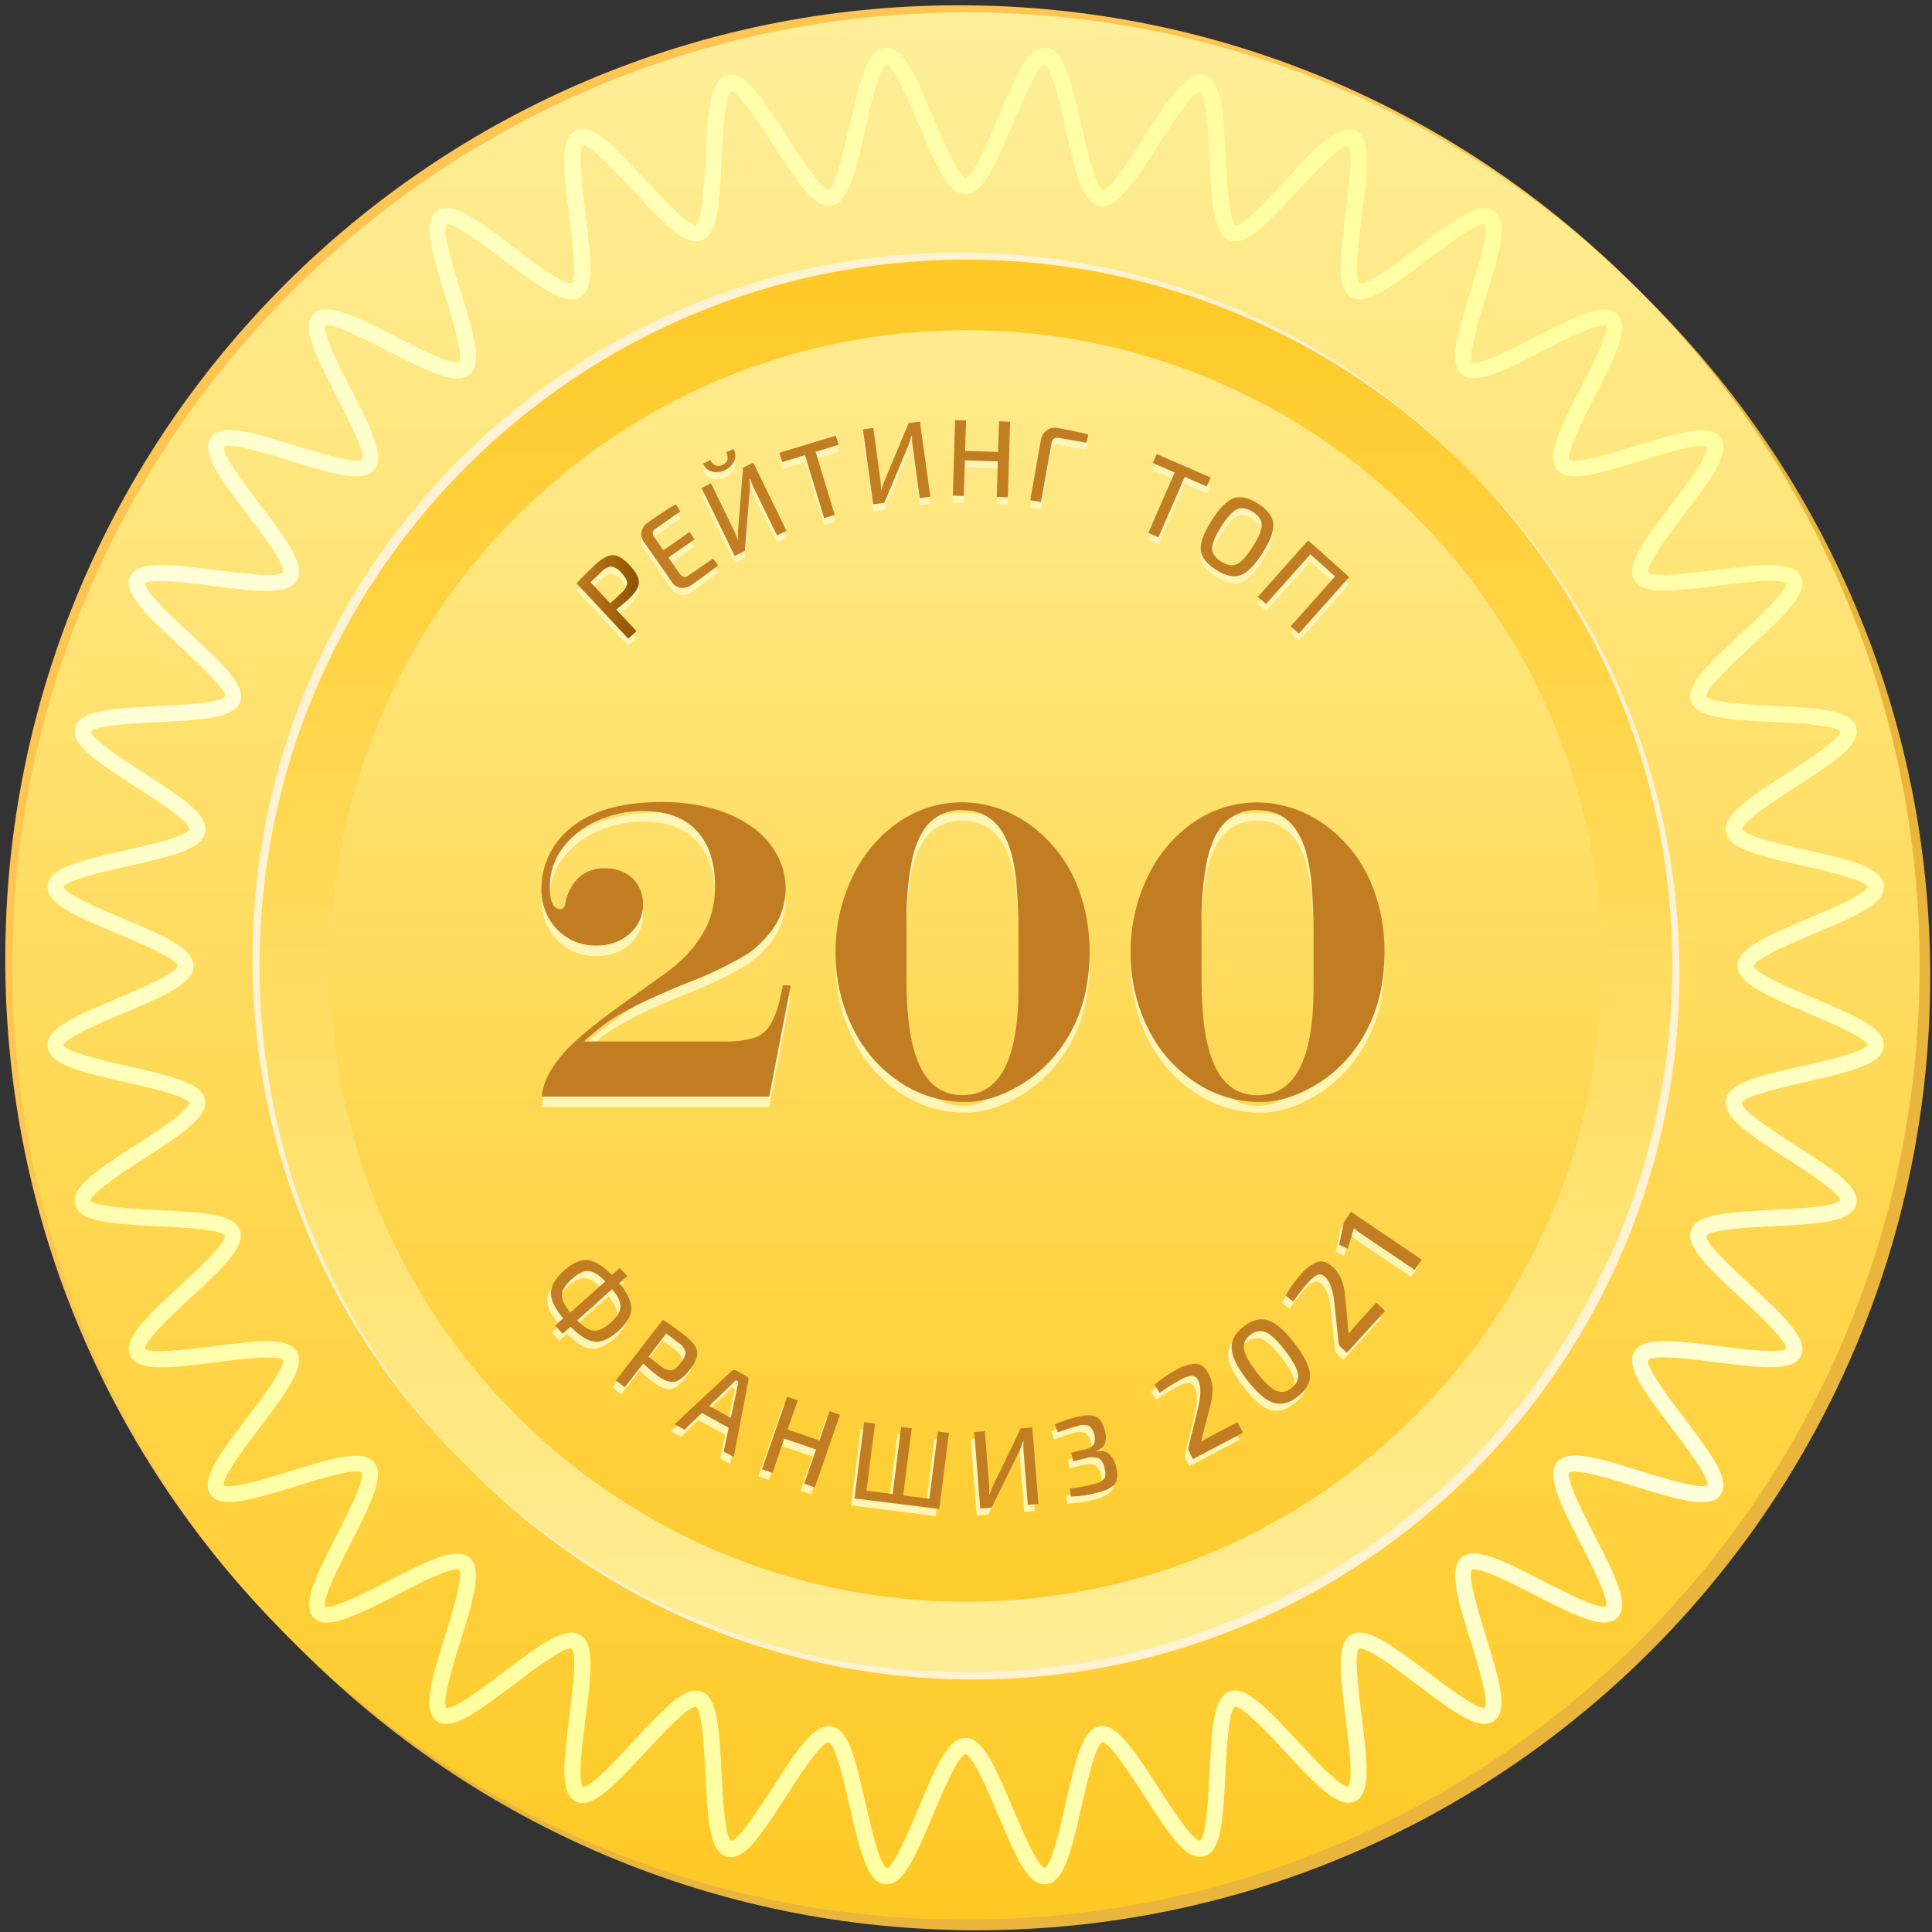
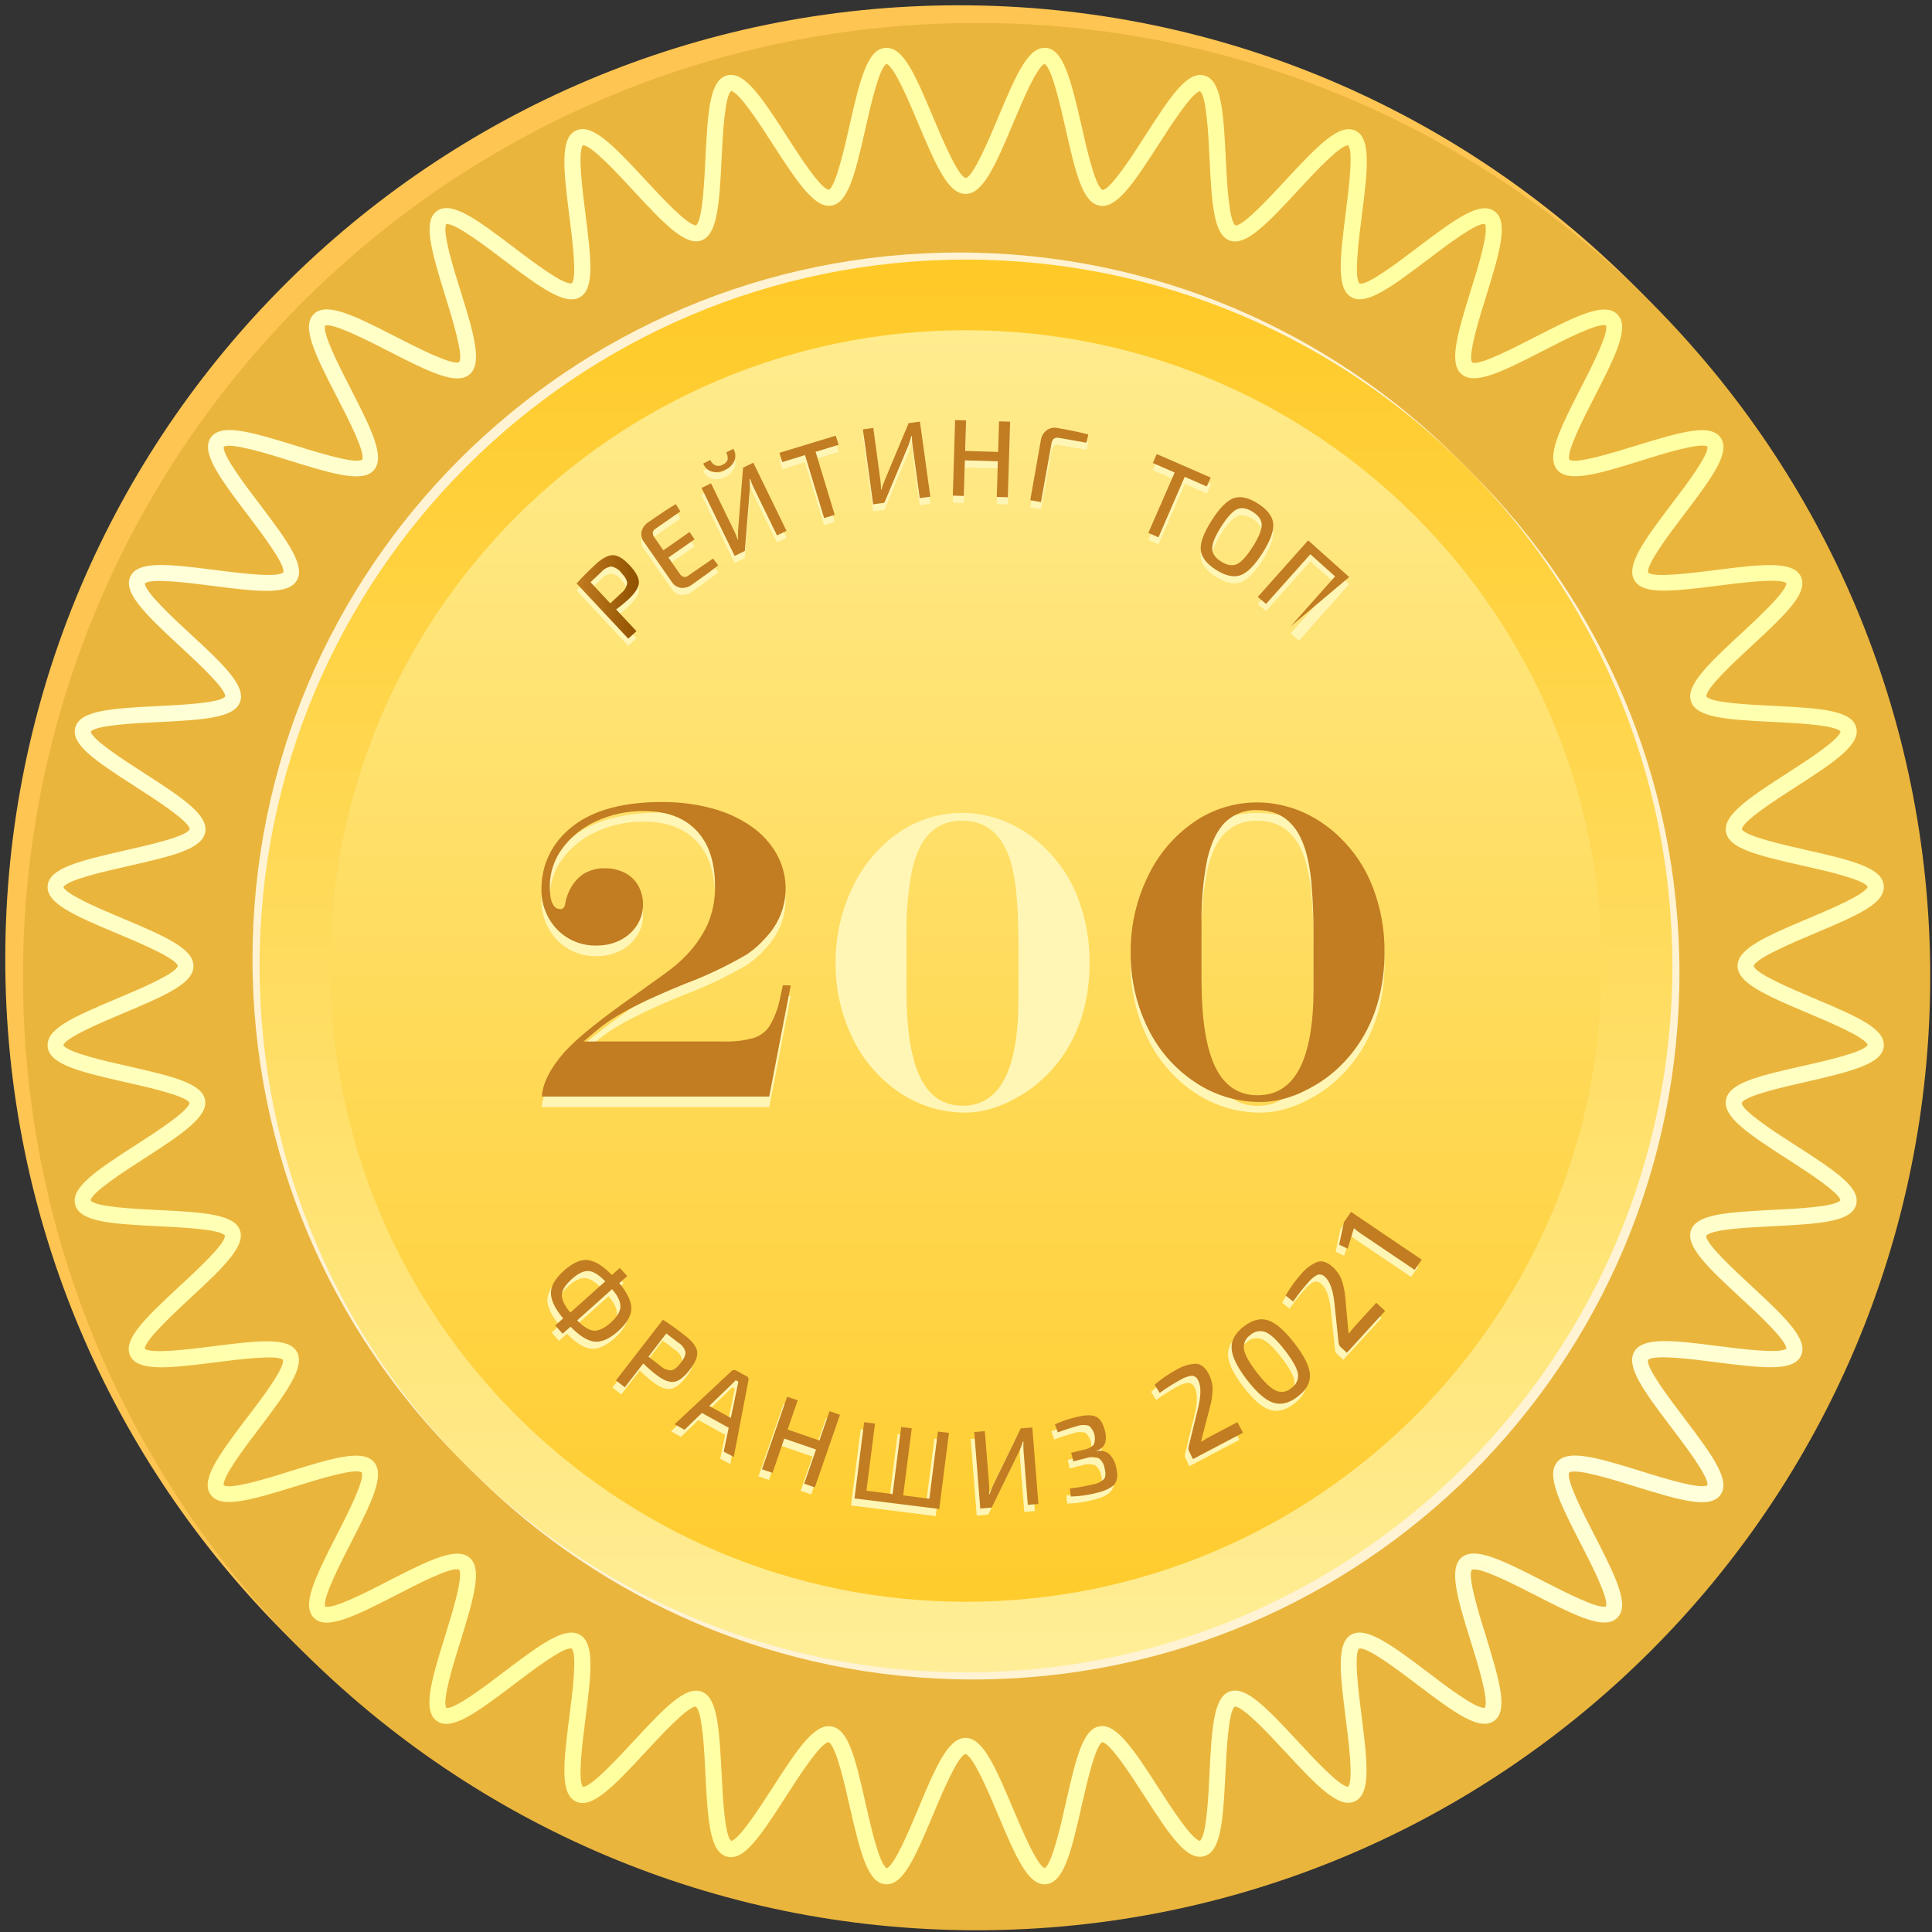
<svg xmlns="http://www.w3.org/2000/svg" width="100" height="100" viewBox="0 0 100 100" fill="none">
  <rect x="0" y="0" width="100" height="100" fill="#333333" stroke="none" />
  <path d="M0.822 50.183C0.822 77.435 22.93 99.543 50.182 99.543C77.435 99.543 99.543 77.435 99.543 50.183C99.543 22.93 77.435 0.823 50.182 0.823C22.93 0.823 0.822 22.93 0.822 50.183Z" fill="#FFC552" />
  <path d="M0.273 49.634C0.273 76.887 22.381 98.995 49.634 98.995C76.886 98.995 98.994 76.887 98.994 49.634C98.994 22.382 76.886 0.274 49.634 0.274C22.381 0.274 0.273 22.382 0.273 49.634Z" fill="#FFC552" />
  <path d="M1.188 50.548C1.188 77.801 23.295 99.909 50.548 99.909C77.8 99.909 99.908 77.801 99.908 50.548C99.908 23.296 77.8 1.188 50.548 1.188C23.295 1.188 1.188 23.296 1.188 50.548Z" fill="#EAB53D" />
-   <path d="M0.639 50C0.639 77.252 22.747 99.36 49.999 99.36C77.251 99.36 99.359 77.252 99.359 50C99.359 22.748 77.251 0.64 49.999 0.64C22.747 0.64 0.639 22.748 0.639 50Z" fill="url(#paint0_linear)" />
  <path d="M49.999 86.563C70.192 86.563 86.562 70.193 86.562 50C86.562 29.807 70.192 13.437 49.999 13.437C29.805 13.437 13.435 29.807 13.435 50C13.435 70.193 29.805 86.563 49.999 86.563Z" fill="#FFF3D4" />
  <path d="M49.633 86.197C69.827 86.197 86.197 69.828 86.197 49.634C86.197 29.441 69.827 13.071 49.633 13.071C29.44 13.071 13.07 29.441 13.07 49.634C13.07 69.828 29.44 86.197 49.633 86.197Z" fill="#FFF3D4" />
  <path d="M50.365 86.929C70.558 86.929 86.928 70.559 86.928 50.366C86.928 30.172 70.558 13.803 50.365 13.803C30.172 13.803 13.802 30.172 13.802 50.366C13.802 70.559 30.172 86.929 50.365 86.929Z" fill="#FFF3D4" />
  <path d="M49.999 86.563C70.192 86.563 86.562 70.193 86.562 50C86.562 29.807 70.192 13.437 49.999 13.437C29.805 13.437 13.435 29.807 13.435 50C13.435 70.193 29.805 86.563 49.999 86.563Z" fill="url(#paint1_linear)" />
  <path d="M49.999 82.907C68.172 82.907 82.905 68.174 82.905 50C82.905 31.826 68.172 17.093 49.999 17.093C31.825 17.093 17.092 31.826 17.092 50C17.092 68.174 31.825 82.907 49.999 82.907Z" fill="url(#paint2_linear)" />
  <path d="M54.067 97.532C53.215 97.532 52.617 96.212 51.654 93.921C51.177 92.786 50.374 90.885 49.972 90.79C49.575 90.874 48.738 92.87 48.29 93.942C47.308 96.281 46.714 97.598 45.822 97.528C44.93 97.459 44.542 95.958 43.985 93.521C43.716 92.333 43.268 90.342 42.888 90.175C42.478 90.19 41.31 92.004 40.681 92.989C39.305 95.13 38.487 96.331 37.623 96.097C36.758 95.863 36.634 94.322 36.513 91.828C36.455 90.609 36.356 88.569 36.012 88.338C35.617 88.305 34.23 89.801 33.4 90.698C31.707 92.526 30.628 93.634 29.811 93.247C28.994 92.859 29.151 91.331 29.469 88.859C29.626 87.645 29.888 85.614 29.588 85.329C29.202 85.212 27.562 86.455 26.584 87.199C24.603 88.704 23.352 89.598 22.614 89.08C21.875 88.563 22.288 87.08 23.029 84.704C23.394 83.536 23.999 81.579 23.76 81.247C23.394 81.064 21.566 82.011 20.484 82.572C18.27 83.711 16.881 84.377 16.244 83.739C15.608 83.1 16.27 81.719 17.405 79.501C17.966 78.404 18.906 76.576 18.72 76.21C18.398 75.973 16.444 76.576 15.274 76.942C12.897 77.673 11.414 78.097 10.897 77.356C10.38 76.616 11.274 75.368 12.778 73.388C13.528 72.415 14.765 70.777 14.641 70.384C14.361 70.106 12.347 70.364 11.142 70.516C8.663 70.834 7.12 70.985 6.738 70.17C6.356 69.355 7.455 68.274 9.286 66.581C10.184 65.751 11.685 64.364 11.639 63.953C11.416 63.625 9.376 63.528 8.166 63.468C5.67 63.347 4.131 63.23 3.893 62.356C3.656 61.483 4.932 60.612 7.032 59.263C8.061 58.602 9.774 57.494 9.809 57.08C9.637 56.726 7.667 56.278 6.487 56.011C4.038 55.462 2.531 55.068 2.466 54.161C2.4 53.254 3.72 52.667 6.072 51.678C7.208 51.199 9.109 50.398 9.204 49.995C9.12 49.598 7.124 48.762 6.052 48.313C3.712 47.333 2.396 46.733 2.466 45.846C2.535 44.96 4.036 44.567 6.473 44.018C7.661 43.749 9.652 43.302 9.818 42.921C9.804 42.512 7.99 41.344 7.005 40.715C4.864 39.338 3.665 38.521 3.897 37.656C4.129 36.792 5.672 36.667 8.166 36.547C9.385 36.488 11.425 36.389 11.656 36.046C11.694 35.651 10.193 34.263 9.295 33.433C7.467 31.74 6.37 30.662 6.747 29.845C7.124 29.027 8.663 29.185 11.135 29.503C12.348 29.66 14.38 29.921 14.665 29.622C14.782 29.234 13.539 27.596 12.795 26.616C11.29 24.636 10.396 23.386 10.913 22.647C11.431 21.909 12.913 22.322 15.29 23.062C16.46 23.428 18.416 24.033 18.747 23.793C18.93 23.428 17.983 21.6 17.422 20.517C16.27 18.282 15.601 16.896 16.239 16.26C16.877 15.623 18.264 16.287 20.478 17.426C21.575 17.987 23.403 18.927 23.769 18.74C24.003 18.419 23.403 16.462 23.038 15.294C22.306 12.918 21.882 11.435 22.623 10.918C23.363 10.4 24.604 11.294 26.584 12.797C27.564 13.541 29.2 14.786 29.599 14.66C29.877 14.38 29.621 12.366 29.467 11.161C29.151 8.682 28.997 7.139 29.813 6.757C30.628 6.375 31.709 7.473 33.401 9.305C34.231 10.201 35.617 11.7 36.03 11.658C36.358 11.435 36.456 9.395 36.515 8.175C36.636 5.682 36.752 4.143 37.626 3.905C38.5 3.667 39.372 4.943 40.72 7.044C41.381 8.073 42.489 9.795 42.902 9.821C43.257 9.649 43.705 7.678 43.972 6.501C44.52 4.049 44.915 2.543 45.822 2.479C46.729 2.415 47.316 3.733 48.305 6.086C48.784 7.221 49.584 9.122 49.988 9.218C50.385 9.133 51.221 7.139 51.67 6.066C52.65 3.726 53.25 2.409 54.136 2.479C55.023 2.548 55.416 4.049 55.974 6.486C56.242 7.675 56.69 9.665 57.071 9.832C57.48 9.817 58.65 8.004 59.277 7.018C60.654 4.877 61.471 3.678 62.336 3.91C63.2 4.143 63.325 5.686 63.445 8.179C63.506 9.399 63.604 11.439 63.948 11.669H63.963C64.376 11.669 65.74 10.194 66.559 9.309C68.252 7.481 69.334 6.384 70.147 6.76C70.961 7.137 70.807 8.676 70.489 11.148C70.332 12.362 70.071 14.393 70.37 14.678C70.762 14.795 72.396 13.552 73.376 12.808C75.356 11.305 76.606 10.409 77.345 10.927C78.083 11.444 77.67 12.927 76.932 15.303C76.566 16.472 75.959 18.428 76.2 18.761C76.557 18.943 78.383 17.996 79.475 17.435C81.69 16.296 83.078 15.631 83.714 16.269C84.35 16.907 83.687 18.294 82.548 20.508C81.987 21.605 81.047 23.433 81.235 23.799C81.555 24.033 83.511 23.424 84.679 23.068C87.056 22.336 88.539 21.912 89.058 22.653C89.577 23.393 88.679 24.642 87.175 26.622C86.431 27.601 85.188 29.239 85.312 29.636C85.592 29.914 87.606 29.656 88.811 29.505C91.292 29.186 92.833 29.035 93.215 29.85C93.597 30.665 92.504 31.729 90.676 33.422C89.78 34.252 88.277 35.64 88.323 36.051C88.546 36.378 90.586 36.477 91.805 36.536C94.299 36.656 95.838 36.773 96.076 37.647C96.314 38.521 95.038 39.391 92.939 40.74C91.908 41.402 90.186 42.51 90.162 42.923C90.332 43.278 92.303 43.726 93.482 43.993C95.932 44.541 97.438 44.936 97.504 45.843C97.57 46.749 96.25 47.336 93.897 48.325C92.769 48.801 90.888 49.592 90.769 50C90.888 50.408 92.769 51.199 93.897 51.675C96.25 52.664 97.579 53.267 97.504 54.157C97.429 55.047 95.933 55.437 93.497 55.995C92.308 56.263 90.317 56.711 90.151 57.091C90.166 57.501 91.979 58.671 92.965 59.298C95.105 60.675 96.306 61.492 96.072 62.356C95.838 63.221 94.296 63.346 91.802 63.466C90.582 63.526 88.542 63.623 88.314 63.967C88.273 64.362 89.776 65.749 90.672 66.579C92.5 68.272 93.597 69.351 93.221 70.168C92.844 70.985 91.306 70.828 88.833 70.51C87.619 70.353 85.588 70.091 85.305 70.391C85.186 70.779 86.429 72.417 87.173 73.397C88.678 75.377 89.573 76.627 89.056 77.366C88.539 78.104 87.054 77.691 84.678 76.951C83.509 76.585 81.553 75.98 81.222 76.219C81.04 76.585 81.985 78.404 82.546 79.495C83.685 81.709 84.35 83.099 83.712 83.735C83.074 84.371 81.687 83.707 79.473 82.569C78.376 82.007 76.548 81.068 76.182 81.254C75.946 81.576 76.548 83.532 76.913 84.7C77.645 87.077 78.067 88.559 77.327 89.077C76.586 89.594 75.338 88.7 73.358 87.196C72.378 86.452 70.74 85.21 70.343 85.331C70.065 85.612 70.323 87.627 70.477 88.832C70.793 91.311 70.945 92.854 70.129 93.236C69.314 93.618 68.233 92.519 66.54 90.687C65.71 89.79 64.319 88.294 63.912 88.335C63.586 88.558 63.487 90.598 63.427 91.808C63.306 94.302 63.19 95.841 62.316 96.079C61.442 96.316 60.588 95.064 59.231 92.954C58.57 91.925 57.464 90.212 57.05 90.177C56.694 90.349 56.248 92.32 55.979 93.497C55.431 95.949 55.036 97.455 54.129 97.528L54.067 97.532ZM49.979 89.954C50.849 89.954 51.475 91.338 52.425 93.596C52.89 94.693 53.665 96.545 54.071 96.691C54.453 96.484 54.902 94.497 55.167 93.313C55.716 90.879 56.072 89.495 56.917 89.353C57.762 89.21 58.619 90.45 59.939 92.503C60.593 93.521 61.685 95.219 62.109 95.281C62.449 95.016 62.546 92.995 62.604 91.782C62.721 89.353 62.835 87.85 63.645 87.552C64.454 87.254 65.513 88.335 67.168 90.124C67.985 91.009 69.347 92.481 69.78 92.481C70.065 92.155 69.807 90.148 69.654 88.943C69.338 86.463 69.195 85.038 69.939 84.611C70.683 84.183 71.924 85.055 73.873 86.534C74.833 87.265 76.433 88.484 76.855 88.393C77.078 88.027 76.489 86.108 76.124 84.954C75.392 82.623 74.988 81.166 75.659 80.611C76.33 80.055 77.689 80.713 79.864 81.83C80.937 82.378 82.725 83.303 83.126 83.146C83.281 82.746 82.361 80.953 81.809 79.885C80.692 77.715 80.038 76.353 80.592 75.68C81.146 75.007 82.603 75.421 84.933 76.144C86.087 76.51 88.008 77.1 88.374 76.876C88.46 76.457 87.244 74.856 86.515 73.896C85.034 71.947 84.149 70.713 84.592 69.96C85.034 69.207 86.524 69.36 88.948 69.673C90.144 69.826 92.135 70.082 92.46 69.803C92.46 69.371 90.998 68.005 90.105 67.186C88.314 65.532 87.231 64.475 87.531 63.664C87.831 62.852 89.332 62.749 91.762 62.623C92.974 62.565 94.992 62.466 95.261 62.128C95.184 61.709 93.517 60.638 92.519 59.995C90.442 58.662 89.178 57.801 89.336 56.931C89.493 56.06 90.941 55.709 93.319 55.172C94.5 54.905 96.466 54.462 96.672 54.084C96.526 53.68 94.683 52.905 93.577 52.439C91.319 51.488 89.935 50.861 89.935 49.993C89.935 49.124 91.319 48.497 93.577 47.547C94.685 47.082 96.526 46.307 96.672 45.901C96.466 45.519 94.478 45.069 93.294 44.804C90.86 44.256 89.478 43.899 89.334 43.055C89.189 42.21 90.431 41.353 92.484 40.033C93.502 39.378 95.2 38.287 95.263 37.863C94.998 37.525 92.976 37.426 91.763 37.367C89.334 37.25 87.831 37.137 87.533 36.327C87.235 35.517 88.316 34.459 90.107 32.804C90.994 31.983 92.469 30.611 92.462 30.188C92.136 29.905 90.129 30.161 88.924 30.314C86.444 30.631 85.019 30.773 84.592 30.029C84.164 29.285 85.036 28.044 86.517 26.095C87.248 25.135 88.462 23.536 88.376 23.113C88.01 22.89 86.089 23.479 84.935 23.845C82.604 24.576 81.147 24.98 80.594 24.309C80.04 23.638 80.694 22.28 81.811 20.104C82.359 19.031 83.283 17.243 83.127 16.843C82.725 16.687 80.933 17.607 79.866 18.159C77.696 19.276 76.334 19.932 75.661 19.378C74.988 18.825 75.401 17.367 76.126 15.035C76.491 13.881 77.082 11.96 76.857 11.594C76.438 11.508 74.835 12.724 73.875 13.455C71.924 14.934 70.692 15.817 69.939 15.378C69.186 14.94 69.345 13.455 69.652 11.033C69.805 9.835 70.063 7.845 69.782 7.519C69.349 7.519 67.987 8.982 67.169 9.876C65.515 11.665 64.458 12.748 63.647 12.448C62.835 12.148 62.723 10.647 62.606 8.218C62.548 7.005 62.451 4.987 62.113 4.72C61.692 4.795 60.621 6.462 59.979 7.462C58.645 9.537 57.785 10.803 56.915 10.645C56.045 10.488 55.692 9.038 55.155 6.662C54.89 5.481 54.445 3.514 54.067 3.307C53.667 3.453 52.901 5.283 52.44 6.38C51.487 8.653 50.86 10.037 49.977 10.037C49.094 10.037 48.484 8.662 47.531 6.399C47.067 5.292 46.292 3.45 45.886 3.303C45.504 3.51 45.054 5.497 44.789 6.682C44.241 9.115 43.875 10.499 43.038 10.642C42.2 10.784 41.336 9.545 40.016 7.492C39.361 6.473 38.27 4.775 37.846 4.713C37.508 4.978 37.409 7 37.35 8.214C37.233 10.642 37.12 12.144 36.31 12.442C35.5 12.74 34.442 11.665 32.787 9.872C31.97 8.987 30.61 7.516 30.175 7.516C29.892 7.841 30.147 9.848 30.301 11.053C30.617 13.534 30.76 14.958 30.016 15.386C29.272 15.813 28.03 14.941 26.083 13.463C25.122 12.731 23.524 11.519 23.102 11.601C22.877 11.967 23.467 13.888 23.833 15.042C24.564 17.373 24.968 18.83 24.297 19.386C23.626 19.942 22.268 19.283 20.093 18.166C19.019 17.618 17.23 16.704 16.831 16.85C16.676 17.25 17.595 19.044 18.147 20.111C19.264 22.282 19.919 23.643 19.367 24.316C18.815 24.989 17.356 24.576 15.023 23.852C13.87 23.486 11.948 22.896 11.582 23.121C11.497 23.541 12.712 25.143 13.444 26.102C14.922 28.051 15.807 29.285 15.367 30.038C14.926 30.792 13.433 30.638 11.01 30.325C9.813 30.172 7.822 29.914 7.497 30.196C7.497 30.627 8.959 31.993 9.853 32.812C11.643 34.457 12.725 35.523 12.425 36.334C12.126 37.146 10.625 37.258 8.197 37.375C6.983 37.433 4.965 37.532 4.698 37.87C4.773 38.289 6.44 39.36 7.44 40.004C9.515 41.336 10.778 42.197 10.623 43.066C10.467 43.934 9.016 44.289 6.639 44.826C5.458 45.093 3.491 45.536 3.285 45.914C3.431 46.314 5.259 47.08 6.358 47.541C8.63 48.494 10.014 49.121 10.014 50.004C10.014 50.887 8.63 51.499 6.372 52.45C5.266 52.914 3.423 53.689 3.277 54.095C3.484 54.477 5.471 54.927 6.656 55.192C9.089 55.74 10.473 56.106 10.615 56.943C10.758 57.781 9.519 58.645 7.466 59.965C6.447 60.62 4.749 61.711 4.687 62.135C4.952 62.474 6.974 62.572 8.188 62.631C10.615 62.748 12.118 62.861 12.416 63.671C12.714 64.481 11.634 65.539 9.844 67.194C8.968 68.007 7.495 69.377 7.495 69.808C7.82 70.091 9.827 69.835 11.032 69.682C13.513 69.366 14.937 69.223 15.365 69.967C15.793 70.711 14.921 71.953 13.442 73.901C12.71 74.861 11.495 76.461 11.581 76.881C11.946 77.106 13.868 76.516 15.021 76.15C17.352 75.419 18.809 75.015 19.365 75.686C19.921 76.356 19.263 77.715 18.146 79.89C17.597 80.963 16.683 82.751 16.829 83.152C17.232 83.307 19.023 82.388 20.091 81.835C22.261 80.719 23.625 80.064 24.296 80.616C24.966 81.168 24.555 82.627 23.831 84.96C23.465 86.113 22.875 88.035 23.1 88.398C23.518 88.492 25.12 87.271 26.082 86.539C28.03 85.06 29.263 84.175 30.018 84.616C30.773 85.057 30.615 86.55 30.303 88.973C30.149 90.17 29.892 92.161 30.175 92.486C30.61 92.486 31.97 91.015 32.787 90.13C34.444 88.34 35.497 87.258 36.31 87.558C37.124 87.857 37.224 89.358 37.35 91.788C37.409 93 37.508 95.018 37.846 95.285C38.264 95.21 39.336 93.543 39.979 92.543C41.312 90.468 42.173 89.203 43.043 89.36C43.913 89.517 44.266 90.967 44.802 93.344C45.069 94.525 45.511 96.492 45.899 96.698C46.299 96.552 47.065 94.722 47.526 93.625C48.469 91.346 49.098 89.954 49.979 89.954Z" fill="url(#paint3_linear)" />
  <path d="M32.518 33.424L29.844 30.565C30.056 30.321 30.378 29.997 30.809 29.592C31.163 29.263 31.467 29.099 31.723 29.101C31.977 29.101 32.272 29.283 32.592 29.625C32.911 29.967 33.078 30.274 33.069 30.521C33.059 30.768 32.886 31.049 32.553 31.362C32.344 31.558 32.123 31.741 31.891 31.91L32.943 33.035L32.518 33.424ZM31.588 31.596L32.156 31.064C32.317 30.94 32.426 30.761 32.462 30.561C32.462 30.417 32.368 30.238 32.167 30.022C32.041 29.851 31.856 29.733 31.648 29.691C31.446 29.714 31.261 29.813 31.129 29.967C30.853 30.225 30.665 30.404 30.566 30.501L31.588 31.596Z" fill="#FFF6B6" />
  <path d="M36.904 29.278L37.173 29.623C36.908 29.846 36.458 30.172 35.822 30.622C35.658 30.75 35.451 30.812 35.243 30.793C35.148 30.78 35.057 30.746 34.976 30.694C34.896 30.642 34.828 30.573 34.776 30.492L33.33 28.415C33.271 28.338 33.23 28.249 33.209 28.154C33.188 28.059 33.188 27.961 33.21 27.866C33.266 27.665 33.396 27.492 33.575 27.384C34.212 26.939 34.679 26.631 34.979 26.461L35.215 26.837L33.935 27.729C33.897 27.75 33.864 27.78 33.838 27.815C33.812 27.851 33.794 27.891 33.786 27.934C33.787 28.034 33.823 28.129 33.888 28.205L34.336 28.848L35.691 27.903L35.952 28.282L34.597 29.225L35.169 30.044C35.22 30.127 35.296 30.192 35.387 30.227C35.431 30.233 35.475 30.231 35.517 30.218C35.56 30.206 35.599 30.185 35.632 30.155L36.904 29.278Z" fill="#FFF6B6" />
  <path d="M40.709 27.841L40.219 28.08L39.004 25.594C38.934 25.455 38.876 25.31 38.832 25.161L38.801 25.175C38.814 25.337 38.817 25.5 38.812 25.662L38.552 28.885L38.026 29.141L36.312 25.621L36.802 25.384L37.998 27.843C38.07 27.987 38.131 28.137 38.181 28.291L38.206 28.278C38.196 28.113 38.196 27.947 38.206 27.782L38.461 24.574L38.991 24.314L40.709 27.841ZM37.59 23.78L37.956 23.598C38.012 23.686 38.047 23.787 38.058 23.891C38.069 23.995 38.055 24.101 38.018 24.199C37.973 24.308 37.907 24.408 37.824 24.492C37.74 24.576 37.641 24.642 37.532 24.687C37.321 24.805 37.072 24.836 36.839 24.773C36.738 24.743 36.646 24.69 36.569 24.617C36.493 24.545 36.435 24.456 36.4 24.356L36.766 24.174C36.816 24.299 36.913 24.4 37.036 24.455C37.096 24.476 37.16 24.483 37.223 24.477C37.286 24.471 37.347 24.452 37.402 24.42C37.675 24.296 37.735 24.08 37.59 23.78Z" fill="#FFF6B6" />
  <path d="M43.406 23.388L42.216 23.753L43.205 27.016L42.656 27.181L41.667 23.92L40.49 24.285L40.344 23.802L43.258 22.918L43.406 23.388Z" fill="#FFF6B6" />
  <path d="M48.154 26.075L47.606 26.148L47.231 23.406C47.207 23.252 47.198 23.096 47.202 22.94H47.169C47.131 23.098 47.084 23.254 47.026 23.406L45.774 26.389L45.194 26.468L44.664 22.589L45.203 22.515L45.569 25.225C45.59 25.385 45.6 25.546 45.6 25.707H45.627C45.67 25.547 45.724 25.39 45.788 25.238L47.03 22.269L47.615 22.188L48.154 26.075Z" fill="#FFF6B6" />
  <path d="M52.284 22.192L52.167 26.104L51.593 26.088L51.647 24.245L49.942 24.194L49.887 26.037L49.318 26.02L49.435 22.108L50.004 22.124L49.956 23.706L51.662 23.757L51.71 22.176L52.284 22.192Z" fill="#FFF6B6" />
  <path d="M53.326 26.256L53.875 23.148C53.889 23.047 53.922 22.95 53.974 22.862C54.026 22.774 54.095 22.697 54.176 22.636C54.257 22.579 54.348 22.538 54.444 22.518C54.541 22.497 54.641 22.497 54.737 22.517C55.469 22.649 56 22.762 56.332 22.856L56.231 23.282L54.843 23.035C54.795 23.021 54.744 23.017 54.694 23.022C54.644 23.028 54.595 23.043 54.551 23.068C54.473 23.144 54.425 23.246 54.418 23.355L53.88 26.355L53.326 26.256Z" fill="#FFF6B6" />
  <path d="M62.461 25.547L61.322 25.046L59.962 28.177L59.438 27.949L60.8 24.823L59.67 24.331L59.873 23.868L62.666 25.084L62.461 25.547Z" fill="#FFF6B6" />
  <path d="M65.108 26.428C65.595 26.74 65.86 27.082 65.901 27.453C65.943 27.825 65.76 28.334 65.353 28.982C64.944 29.626 64.564 30.012 64.212 30.139C63.86 30.266 63.437 30.173 62.943 29.861C62.455 29.552 62.192 29.21 62.153 28.839C62.115 28.468 62.301 27.956 62.711 27.311C63.12 26.665 63.499 26.28 63.852 26.154C64.205 26.027 64.62 26.119 65.108 26.428ZM65.305 27.539C65.305 27.28 65.149 27.052 64.837 26.855C64.525 26.659 64.253 26.617 64.022 26.727C63.788 26.839 63.515 27.141 63.206 27.629C62.897 28.117 62.742 28.492 62.742 28.751C62.742 29.011 62.896 29.239 63.206 29.435C63.517 29.631 63.79 29.673 64.025 29.563C64.261 29.453 64.532 29.152 64.843 28.663C65.153 28.175 65.305 27.799 65.305 27.539Z" fill="#FFF6B6" />
  <path d="M69.835 30.234L67.23 33.159L66.807 32.782L69.103 30.199L67.824 29.055L65.528 31.627L65.103 31.262L67.709 28.336L69.835 30.234Z" fill="#FFF6B6" />
  <path d="M32.518 33.058L29.844 30.199C30.056 29.956 30.378 29.631 30.809 29.227C31.163 28.898 31.467 28.734 31.723 28.735C31.977 28.735 32.272 28.918 32.592 29.259C32.911 29.601 33.078 29.909 33.069 30.155C33.059 30.402 32.886 30.684 32.553 30.996C32.344 31.192 32.123 31.375 31.891 31.545L32.943 32.669L32.518 33.058ZM31.588 31.23L32.156 30.698C32.317 30.575 32.426 30.395 32.462 30.196C32.462 30.051 32.368 29.872 32.167 29.656C32.041 29.485 31.856 29.368 31.648 29.325C31.446 29.348 31.261 29.447 31.129 29.601C30.853 29.859 30.665 30.038 30.566 30.135L31.588 31.23Z" fill="url(#paint4_linear)" />
  <path d="M36.904 28.912L37.173 29.258C36.908 29.481 36.458 29.806 35.822 30.256C35.658 30.384 35.451 30.446 35.243 30.428C35.148 30.414 35.057 30.38 34.976 30.328C34.896 30.276 34.828 30.207 34.776 30.126L33.33 28.049C33.271 27.972 33.23 27.883 33.209 27.788C33.188 27.694 33.188 27.596 33.21 27.501C33.266 27.299 33.396 27.127 33.575 27.018C34.212 26.573 34.679 26.266 34.979 26.095L35.215 26.472L33.935 27.364C33.897 27.385 33.864 27.414 33.838 27.449C33.812 27.485 33.794 27.525 33.786 27.569C33.787 27.668 33.823 27.764 33.888 27.839L34.336 28.483L35.691 27.537L35.952 27.916L34.597 28.859L35.169 29.678C35.22 29.762 35.296 29.826 35.387 29.861C35.431 29.868 35.475 29.865 35.517 29.853C35.56 29.84 35.599 29.819 35.632 29.79L36.904 28.912Z" fill="url(#paint5_linear)" />
  <path d="M40.709 27.475L40.219 27.715L39.004 25.229C38.934 25.089 38.876 24.944 38.832 24.795L38.801 24.81C38.814 24.972 38.817 25.134 38.812 25.296L38.552 28.519L38.026 28.775L36.312 25.256L36.802 25.018L37.998 27.477C38.07 27.622 38.131 27.771 38.181 27.925L38.206 27.912C38.196 27.747 38.196 27.582 38.206 27.417L38.461 24.208L38.991 23.949L40.709 27.475ZM37.59 23.415L37.956 23.232C38.012 23.321 38.047 23.421 38.058 23.526C38.069 23.63 38.055 23.735 38.018 23.834C37.973 23.943 37.907 24.042 37.824 24.126C37.74 24.21 37.641 24.276 37.532 24.322C37.321 24.44 37.072 24.471 36.839 24.408C36.738 24.378 36.646 24.325 36.569 24.252C36.493 24.18 36.435 24.09 36.4 23.991L36.766 23.808C36.816 23.933 36.913 24.034 37.036 24.09C37.096 24.11 37.16 24.118 37.223 24.112C37.286 24.106 37.347 24.086 37.402 24.055C37.675 23.93 37.735 23.715 37.59 23.415Z" fill="url(#paint6_linear)" />
  <path d="M43.406 23.022L42.216 23.387L43.205 26.651L42.656 26.815L41.667 23.554L40.49 23.919L40.344 23.437L43.258 22.552L43.406 23.022Z" fill="url(#paint7_linear)" />
  <path d="M48.154 25.709L47.606 25.782L47.231 23.04C47.207 22.886 47.198 22.73 47.202 22.574H47.169C47.131 22.732 47.084 22.888 47.026 23.04L45.774 26.024L45.194 26.102L44.664 22.223L45.203 22.15L45.569 24.859C45.59 25.019 45.6 25.18 45.6 25.342H45.627C45.67 25.181 45.724 25.024 45.788 24.872L47.03 21.903L47.615 21.823L48.154 25.709Z" fill="url(#paint8_linear)" />
  <path d="M52.284 21.826L52.167 25.738L51.593 25.722L51.647 23.879L49.942 23.828L49.887 25.671L49.318 25.654L49.435 21.742L50.004 21.759L49.956 23.34L51.662 23.391L51.71 21.81L52.284 21.826Z" fill="url(#paint9_linear)" />
  <path d="M53.326 25.89L53.875 22.782C53.889 22.681 53.922 22.584 53.974 22.496C54.026 22.408 54.095 22.332 54.176 22.27C54.257 22.213 54.348 22.173 54.444 22.152C54.541 22.132 54.641 22.132 54.737 22.152C55.469 22.283 56 22.396 56.332 22.49L56.231 22.916L54.843 22.669C54.795 22.655 54.744 22.651 54.694 22.656C54.644 22.662 54.595 22.677 54.551 22.702C54.473 22.778 54.425 22.88 54.418 22.989L53.88 25.989L53.326 25.89Z" fill="url(#paint10_linear)" />
  <path d="M62.461 25.181L61.322 24.68L59.962 27.812L59.438 27.583L60.8 24.457L59.67 23.965L59.873 23.503L62.666 24.718L62.461 25.181Z" fill="url(#paint11_linear)" />
  <path d="M65.108 26.062C65.595 26.374 65.86 26.716 65.901 27.088C65.943 27.459 65.76 27.969 65.353 28.616C64.944 29.261 64.564 29.646 64.212 29.773C63.86 29.9 63.437 29.807 62.943 29.495C62.455 29.186 62.192 28.844 62.153 28.473C62.115 28.102 62.301 27.59 62.711 26.945C63.12 26.3 63.499 25.914 63.852 25.788C64.205 25.662 64.62 25.753 65.108 26.062ZM65.305 27.174C65.305 26.914 65.149 26.686 64.837 26.49C64.525 26.294 64.253 26.251 64.022 26.362C63.788 26.473 63.515 26.775 63.206 27.263C62.897 27.751 62.742 28.126 62.742 28.386C62.742 28.645 62.896 28.874 63.206 29.069C63.517 29.265 63.79 29.307 64.025 29.197C64.261 29.088 64.532 28.786 64.843 28.298C65.153 27.81 65.305 27.433 65.305 27.174Z" fill="url(#paint12_linear)" />
-   <path d="M69.835 29.868L67.23 32.793L66.807 32.417L69.103 29.834L67.824 28.689L65.528 31.261L65.103 30.896L67.709 27.971L69.835 29.868Z" fill="url(#paint13_linear)" />
+   <path d="M69.835 29.868L66.807 32.417L69.103 29.834L67.824 28.689L65.528 31.261L65.103 30.896L67.709 27.971L69.835 29.868Z" fill="url(#paint13_linear)" />
  <path d="M32.283 66.413L31.872 66.779C32.296 67.294 32.504 67.736 32.497 68.104C32.489 68.472 32.26 68.861 31.809 69.271C31.363 69.665 30.958 69.845 30.594 69.808C30.229 69.772 29.815 69.514 29.351 69.035L28.939 69.4L28.555 68.971L28.967 68.605C28.539 68.092 28.328 67.651 28.334 67.282C28.34 66.912 28.564 66.53 29.007 66.135C29.46 65.731 29.87 65.545 30.239 65.587C30.608 65.629 31.025 65.877 31.488 66.36L31.899 65.995L32.283 66.413ZM29.34 68.305L31.146 66.689C30.815 66.347 30.524 66.168 30.277 66.154C30.031 66.139 29.729 66.28 29.404 66.579C29.078 66.879 28.908 67.139 28.899 67.386C28.89 67.633 29.036 67.938 29.34 68.305ZM31.499 67.093L29.692 68.709C30.024 69.046 30.312 69.223 30.557 69.241C30.802 69.258 31.087 69.124 31.415 68.837C31.742 68.55 31.919 68.26 31.932 68.013C31.945 67.766 31.809 67.448 31.499 67.093Z" fill="#FFF6B6" />
  <path d="M31.699 71.817L34.131 68.675C34.41 68.846 34.785 69.117 35.26 69.483C35.648 69.784 35.862 70.06 35.902 70.314C35.942 70.569 35.812 70.887 35.516 71.269C35.22 71.651 34.944 71.863 34.694 71.892C34.443 71.921 34.136 71.797 33.769 71.512C33.539 71.334 33.321 71.142 33.114 70.938L32.158 72.174L31.699 71.817ZM33.385 70.589L34.008 71.071C34.157 71.211 34.352 71.291 34.557 71.296C34.703 71.278 34.867 71.15 35.05 70.912C35.233 70.676 35.315 70.484 35.297 70.34C35.241 70.141 35.11 69.97 34.931 69.865C34.628 69.628 34.419 69.469 34.304 69.386L33.385 70.589Z" fill="#FFF6B6" />
  <path d="M37.535 74.267L36.149 73.501L35.246 74.371L34.734 74.086L37.67 71.344C37.703 71.307 37.747 71.284 37.795 71.278C37.843 71.272 37.892 71.284 37.932 71.311L38.446 71.594C38.468 71.603 38.489 71.615 38.507 71.632C38.524 71.648 38.538 71.668 38.548 71.69C38.559 71.712 38.564 71.735 38.565 71.759C38.566 71.784 38.562 71.808 38.553 71.83L37.798 75.777L37.277 75.503L37.535 74.267ZM37.647 73.757L37.968 72.21C37.968 72.174 37.987 72.119 38.003 72.046C38.02 71.973 38.032 71.916 38.038 71.881L37.903 71.804L37.665 72.042L36.528 73.139L37.647 73.757Z" fill="#FFF6B6" />
  <path d="M43.292 73.598L41.991 77.353L41.442 77.161L42.055 75.393L40.409 74.826L39.804 76.6L39.256 76.417L40.557 72.662L41.106 72.845L40.583 74.358L42.228 74.925L42.755 73.408L43.292 73.598Z" fill="#FFF6B6" />
  <path d="M48.935 74.53L48.434 78.472L44.047 77.923L44.548 73.98L45.107 74.051L44.665 77.525L46.02 77.698L46.462 74.225L47.01 74.294L46.568 77.768L47.921 77.939L48.363 74.466L48.935 74.53Z" fill="#FFF6B6" />
  <path d="M53.564 78.212L53.016 78.256L52.794 75.459C52.781 75.301 52.781 75.143 52.794 74.985H52.76C52.713 75.144 52.656 75.299 52.588 75.45L51.147 78.4L50.555 78.446L50.242 74.486L50.791 74.442L51.01 77.208C51.022 77.372 51.022 77.537 51.01 77.7H51.039C51.089 77.541 51.15 77.386 51.222 77.236L52.65 74.298L53.248 74.251L53.564 78.212Z" fill="#FFF6B6" />
  <path d="M54.57 74.508L54.418 74.09C54.76 73.936 55.116 73.814 55.48 73.724C55.96 73.602 56.31 73.589 56.529 73.686C56.749 73.779 56.906 74.022 57.005 74.417C57.073 74.636 57.073 74.871 57.005 75.09C56.964 75.179 56.904 75.258 56.829 75.321C56.754 75.384 56.666 75.43 56.572 75.455V75.477C56.686 75.45 56.804 75.45 56.919 75.475C57.033 75.501 57.14 75.552 57.231 75.625C57.417 75.815 57.541 76.055 57.588 76.316C57.684 76.704 57.659 76.991 57.511 77.177C57.365 77.36 57.067 77.514 56.621 77.625C56.17 77.746 55.707 77.814 55.241 77.826L55.191 77.411C55.602 77.364 56.01 77.29 56.413 77.192C56.62 77.16 56.811 77.064 56.961 76.918C57.047 76.804 57.058 76.62 56.992 76.369C56.979 76.265 56.944 76.164 56.891 76.073C56.837 75.982 56.766 75.903 56.681 75.841C56.471 75.767 56.241 75.767 56.03 75.841L55.372 76.005L55.263 75.563L55.921 75.4C56.117 75.373 56.298 75.28 56.434 75.137C56.496 74.968 56.505 74.784 56.46 74.61C56.414 74.436 56.317 74.28 56.18 74.163C55.976 74.105 55.759 74.112 55.559 74.183C55.224 74.275 54.894 74.383 54.57 74.508Z" fill="#FFF6B6" />
  <path d="M59.843 72.463L59.578 72.038C59.928 71.738 60.309 71.477 60.715 71.26C61.02 71.074 61.366 70.969 61.723 70.954C61.982 70.968 62.2 71.142 62.377 71.477C62.501 71.707 62.571 71.962 62.582 72.223C62.577 72.565 62.528 72.905 62.434 73.234L61.973 75C62.141 74.892 62.339 74.775 62.584 74.651L63.863 73.976L64.152 74.525L61.563 75.887L61.381 75.521C61.355 75.48 61.338 75.433 61.331 75.385C61.324 75.336 61.327 75.287 61.34 75.24L61.781 73.439C61.989 72.664 62.004 72.118 61.825 71.803C61.798 71.736 61.752 71.678 61.692 71.638C61.633 71.597 61.562 71.575 61.49 71.574C61.291 71.604 61.1 71.672 60.927 71.775C60.551 71.98 60.189 72.21 59.843 72.463Z" fill="#FFF6B6" />
  <path d="M63.565 70.175C63.535 69.755 63.744 69.372 64.192 69.026C64.64 68.678 65.064 68.574 65.463 68.709C65.862 68.845 66.313 69.24 66.818 69.892C67.322 70.545 67.587 71.08 67.618 71.501C67.65 71.921 67.436 72.305 66.991 72.651C66.547 72.996 66.118 73.102 65.712 72.967C65.306 72.832 64.862 72.437 64.359 71.784C63.856 71.132 63.595 70.596 63.565 70.175ZM64.532 69.47C64.41 69.547 64.314 69.659 64.255 69.791C64.197 69.923 64.179 70.07 64.203 70.212C64.255 70.499 64.476 70.894 64.867 71.402C65.258 71.91 65.585 72.221 65.851 72.344C65.982 72.403 66.128 72.423 66.271 72.4C66.413 72.377 66.546 72.312 66.651 72.214C66.776 72.136 66.875 72.023 66.936 71.89C66.998 71.756 67.019 71.608 66.997 71.463C66.948 71.179 66.724 70.781 66.331 70.271C65.938 69.76 65.609 69.446 65.346 69.325C65.211 69.268 65.062 69.251 64.918 69.276C64.773 69.302 64.639 69.369 64.532 69.47Z" fill="#FFF6B6" />
  <path d="M66.751 67.735L66.361 67.426C66.588 67.024 66.859 66.649 67.168 66.307C67.391 66.029 67.682 65.814 68.012 65.68C68.261 65.603 68.524 65.695 68.806 65.951C69 66.125 69.152 66.341 69.25 66.583C69.363 66.906 69.431 67.242 69.453 67.583L69.619 69.402C69.742 69.241 69.893 69.064 70.074 68.865L71.051 67.799L71.51 68.217L69.531 70.384L69.233 70.111C69.195 70.08 69.164 70.042 69.141 69.999C69.118 69.955 69.104 69.908 69.1 69.859L68.906 68.007C68.84 67.208 68.668 66.689 68.392 66.455C68.344 66.401 68.282 66.363 68.212 66.345C68.143 66.327 68.069 66.329 68.001 66.353C67.824 66.447 67.667 66.577 67.54 66.733C67.255 67.049 66.991 67.383 66.751 67.735Z" fill="#FFF6B6" />
  <path d="M73.405 65.565L73.04 66.095L70.208 64.183C70.097 64.109 69.993 64.026 69.897 63.934L69.573 64.996L69.133 64.792L69.381 63.623L69.747 63.093L73.405 65.565Z" fill="#FFF6B6" />
  <path d="M32.465 66.047L32.053 66.413C32.477 66.929 32.686 67.371 32.678 67.739C32.671 68.107 32.442 68.495 31.991 68.905C31.545 69.3 31.14 69.479 30.775 69.442C30.411 69.406 29.997 69.148 29.532 68.669L29.121 69.035L28.737 68.605L29.148 68.239C28.721 67.726 28.51 67.285 28.516 66.916C28.522 66.547 28.746 66.165 29.189 65.77C29.642 65.366 30.051 65.179 30.421 65.221C30.79 65.263 31.207 65.512 31.669 65.995L32.081 65.629L32.465 66.047ZM29.521 67.94L31.328 66.323C30.997 65.982 30.706 65.802 30.459 65.788C30.212 65.773 29.911 65.914 29.585 66.214C29.26 66.514 29.09 66.773 29.081 67.02C29.072 67.267 29.218 67.572 29.521 67.94ZM31.68 66.728L29.874 68.344C30.206 68.68 30.494 68.857 30.739 68.876C30.984 68.892 31.269 68.759 31.596 68.472C31.923 68.185 32.101 67.894 32.114 67.647C32.126 67.4 31.991 67.082 31.68 66.728Z" fill="url(#paint14_linear)" />
  <path d="M31.881 71.451L34.312 68.309C34.592 68.481 34.967 68.751 35.442 69.117C35.83 69.418 36.044 69.695 36.084 69.949C36.124 70.203 35.994 70.521 35.698 70.903C35.402 71.285 35.126 71.497 34.875 71.526C34.625 71.556 34.318 71.431 33.95 71.146C33.721 70.968 33.502 70.777 33.296 70.572L32.34 71.808L31.881 71.451ZM33.566 70.223L34.19 70.706C34.339 70.845 34.534 70.925 34.738 70.93C34.885 70.912 35.049 70.784 35.232 70.546C35.415 70.311 35.497 70.119 35.479 69.974C35.422 69.775 35.291 69.605 35.113 69.499C34.81 69.263 34.6 69.103 34.486 69.02L33.566 70.223Z" fill="url(#paint15_linear)" />
  <path d="M37.717 73.901L36.331 73.135L35.428 74.005L34.916 73.72L37.852 70.978C37.884 70.942 37.928 70.918 37.977 70.912C38.025 70.906 38.073 70.918 38.114 70.945L38.627 71.228C38.65 71.237 38.67 71.25 38.688 71.266C38.706 71.282 38.72 71.302 38.73 71.324C38.74 71.346 38.746 71.37 38.747 71.394C38.748 71.418 38.743 71.442 38.735 71.464L37.98 75.411L37.459 75.137L37.717 73.901ZM37.828 73.391L38.15 71.845C38.15 71.808 38.168 71.753 38.185 71.68C38.201 71.607 38.214 71.55 38.219 71.516L38.084 71.439L37.847 71.676L36.709 72.773L37.828 73.391Z" fill="url(#paint16_linear)" />
  <path d="M43.476 73.232L42.174 76.987L41.626 76.795L42.238 75.027L40.593 74.461L39.988 76.234L39.44 76.051L40.741 72.296L41.289 72.479L40.767 73.993L42.412 74.559L42.938 73.042L43.476 73.232Z" fill="url(#paint17_linear)" />
  <path d="M49.117 74.165L48.616 78.106L44.228 77.558L44.729 73.614L45.289 73.686L44.846 77.159L46.201 77.333L46.644 73.859L47.192 73.929L46.749 77.402L48.102 77.574L48.545 74.1L49.117 74.165Z" fill="url(#paint18_linear)" />
  <path d="M53.748 77.846L53.199 77.89L52.978 75.093C52.964 74.936 52.964 74.777 52.978 74.62H52.943C52.897 74.778 52.839 74.933 52.771 75.084L51.331 78.035L50.738 78.08L50.426 74.121L50.974 74.077L51.194 76.843C51.206 77.006 51.206 77.171 51.194 77.335H51.223C51.273 77.176 51.334 77.02 51.406 76.87L52.834 73.932L53.431 73.885L53.748 77.846Z" fill="url(#paint19_linear)" />
  <path d="M54.753 74.142L54.602 73.724C54.944 73.57 55.299 73.448 55.664 73.358C56.144 73.236 56.494 73.224 56.713 73.32C56.932 73.413 57.09 73.656 57.188 74.051C57.257 74.27 57.257 74.505 57.188 74.724C57.148 74.813 57.088 74.892 57.013 74.955C56.938 75.018 56.85 75.064 56.755 75.09V75.111C56.869 75.085 56.988 75.084 57.102 75.109C57.217 75.135 57.324 75.186 57.415 75.26C57.6 75.449 57.725 75.69 57.772 75.951C57.868 76.338 57.842 76.625 57.695 76.812C57.549 76.994 57.251 77.148 56.804 77.26C56.354 77.38 55.891 77.448 55.424 77.461L55.375 77.046C55.786 76.998 56.194 76.924 56.596 76.826C56.803 76.794 56.995 76.698 57.145 76.552C57.23 76.439 57.241 76.254 57.176 76.004C57.162 75.899 57.128 75.798 57.075 75.707C57.021 75.617 56.95 75.538 56.865 75.475C56.654 75.401 56.425 75.401 56.214 75.475L55.556 75.64L55.446 75.197L56.104 75.035C56.3 75.007 56.481 74.915 56.618 74.771C56.68 74.602 56.689 74.419 56.644 74.244C56.598 74.07 56.501 73.914 56.364 73.797C56.16 73.739 55.942 73.746 55.742 73.817C55.407 73.909 55.077 74.017 54.753 74.142Z" fill="url(#paint20_linear)" />
  <path d="M60.027 72.097L59.762 71.673C60.111 71.372 60.492 71.111 60.899 70.894C61.203 70.708 61.55 70.603 61.906 70.589C62.166 70.602 62.384 70.776 62.561 71.112C62.684 71.341 62.754 71.597 62.765 71.857C62.761 72.199 62.711 72.539 62.617 72.868L62.157 74.634C62.325 74.526 62.522 74.409 62.767 74.285L64.047 73.611L64.336 74.159L61.747 75.521L61.564 75.155C61.538 75.114 61.522 75.067 61.515 75.019C61.508 74.97 61.511 74.921 61.524 74.874L61.965 73.073C62.173 72.298 62.188 71.753 62.008 71.437C61.981 71.37 61.935 71.313 61.876 71.272C61.816 71.231 61.746 71.209 61.674 71.208C61.475 71.238 61.284 71.307 61.111 71.409C60.735 71.615 60.373 71.844 60.027 72.097Z" fill="url(#paint21_linear)" />
  <path d="M63.749 69.81C63.718 69.389 63.928 69.006 64.376 68.66C64.824 68.312 65.248 68.208 65.647 68.344C66.045 68.479 66.497 68.874 67.001 69.526C67.506 70.179 67.771 70.715 67.802 71.135C67.833 71.556 67.619 71.94 67.175 72.285C66.731 72.631 66.301 72.737 65.895 72.601C65.489 72.466 65.045 72.071 64.542 71.419C64.04 70.766 63.778 70.23 63.749 69.81ZM64.716 69.104C64.594 69.181 64.498 69.293 64.439 69.425C64.38 69.558 64.362 69.704 64.387 69.846C64.438 70.133 64.659 70.528 65.051 71.037C65.442 71.545 65.769 71.856 66.034 71.978C66.166 72.038 66.312 72.057 66.454 72.034C66.597 72.011 66.729 71.947 66.835 71.848C66.96 71.77 67.059 71.658 67.12 71.524C67.181 71.391 67.203 71.242 67.18 71.097C67.131 70.814 66.908 70.415 66.515 69.905C66.122 69.395 65.793 69.08 65.53 68.96C65.395 68.902 65.246 68.885 65.101 68.91C64.957 68.936 64.823 69.003 64.716 69.104Z" fill="url(#paint22_linear)" />
  <path d="M66.934 67.369L66.545 67.06C66.772 66.659 67.042 66.284 67.351 65.942C67.575 65.664 67.865 65.448 68.196 65.314C68.444 65.238 68.708 65.329 68.989 65.585C69.183 65.759 69.335 65.976 69.433 66.218C69.546 66.54 69.615 66.876 69.636 67.218L69.803 69.037C69.925 68.876 70.077 68.698 70.258 68.499L71.234 67.433L71.693 67.852L69.715 70.018L69.417 69.746C69.379 69.715 69.347 69.677 69.325 69.633C69.302 69.59 69.288 69.542 69.284 69.494L69.09 67.642C69.024 66.843 68.852 66.324 68.576 66.09C68.528 66.036 68.465 65.998 68.396 65.979C68.326 65.961 68.253 65.964 68.185 65.987C68.007 66.082 67.851 66.211 67.724 66.367C67.439 66.683 67.175 67.018 66.934 67.369Z" fill="url(#paint23_linear)" />
  <path d="M73.587 65.199L73.221 65.729L70.389 63.817C70.279 63.743 70.175 63.66 70.079 63.569L69.755 64.631L69.314 64.426L69.563 63.258L69.929 62.727L73.587 65.199Z" fill="url(#paint24_linear)" />
  <path d="M40.927 51.554L39.815 57.305H28.046C28.09 56.607 28.486 55.832 29.234 54.981C29.901 54.25 31.18 53.225 33.073 51.907C34.116 51.164 34.754 50.697 34.985 50.504C35.029 50.461 35.08 50.413 35.141 50.36C35.201 50.307 35.267 50.243 35.34 50.177C35.871 49.671 36.305 49.072 36.62 48.409C36.888 47.783 37.02 47.108 37.009 46.428C37.009 45.172 36.688 44.208 36.047 43.535C35.406 42.863 34.497 42.527 33.32 42.528C32.472 42.519 31.633 42.699 30.863 43.053C30.16 43.367 29.551 43.858 29.095 44.479C28.68 45.047 28.456 45.732 28.457 46.435C28.457 47.214 28.64 47.603 29.005 47.603C29.154 47.603 29.238 47.499 29.261 47.292C29.293 47.112 29.345 46.936 29.417 46.768C29.573 46.379 29.837 46.042 30.177 45.797C30.522 45.583 30.922 45.477 31.327 45.492C31.681 45.486 32.03 45.567 32.346 45.727C32.638 45.878 32.879 46.11 33.04 46.397C33.212 46.713 33.295 47.07 33.282 47.43C33.269 47.79 33.16 48.14 32.967 48.444C32.754 48.77 32.459 49.033 32.111 49.208C31.734 49.399 31.316 49.495 30.894 49.488C30.511 49.501 30.13 49.433 29.774 49.289C29.419 49.145 29.098 48.928 28.832 48.653C28.563 48.368 28.353 48.034 28.215 47.668C28.077 47.302 28.013 46.912 28.027 46.521C28.027 45.995 28.132 45.475 28.336 44.991C28.546 44.488 28.857 44.033 29.25 43.656C30.33 42.593 31.997 42.061 34.25 42.06C35.125 42.053 35.996 42.163 36.841 42.387C37.575 42.577 38.271 42.895 38.894 43.327C39.434 43.7 39.882 44.191 40.205 44.762C40.583 45.443 40.734 46.227 40.635 47C40.536 47.773 40.193 48.494 39.656 49.058C39.369 49.391 39.04 49.686 38.678 49.936C37.653 50.537 36.579 51.049 35.466 51.466C33.473 52.273 32.077 52.976 31.276 53.576C31.092 53.705 30.736 53.998 30.208 54.455H37.477C37.996 54.472 38.516 54.411 39.016 54.272C39.358 54.163 39.651 53.937 39.844 53.634C40.093 53.206 40.27 52.74 40.367 52.254L40.523 51.546L40.927 51.554Z" fill="#FFF6B6" />
  <path d="M49.965 57.587C48.76 57.592 47.582 57.235 46.581 56.563C45.532 55.862 44.689 54.894 44.141 53.757C43.542 52.539 43.238 51.198 43.252 49.841C43.239 48.486 43.54 47.146 44.13 45.927C44.661 44.794 45.48 43.82 46.507 43.104C47.482 42.426 48.643 42.067 49.83 42.075C50.324 42.077 50.816 42.144 51.293 42.274C51.805 42.409 52.297 42.613 52.755 42.879C53.225 43.15 53.66 43.477 54.05 43.854C54.813 44.582 55.406 45.471 55.785 46.457C56.201 47.536 56.408 48.684 56.395 49.841C56.398 50.563 56.321 51.284 56.163 51.989C56.014 52.65 55.781 53.289 55.468 53.89C55.16 54.475 54.775 55.016 54.322 55.497C53.881 55.971 53.374 56.378 52.817 56.707C51.834 57.294 50.883 57.587 49.965 57.587ZM46.92 48.459V51.245C46.92 53.286 47.157 54.794 47.631 55.77C48.105 56.745 48.836 57.232 49.825 57.232C51.752 57.232 52.715 55.39 52.715 51.706V48.852C52.715 48.023 52.687 47.257 52.631 46.554C52.601 46.03 52.529 45.509 52.415 44.996C52.036 43.318 51.165 42.479 49.803 42.479C49.499 42.466 49.196 42.514 48.911 42.621C48.627 42.728 48.367 42.891 48.146 43.1C47.724 43.514 47.412 44.153 47.212 45.018C46.99 46.153 46.892 47.309 46.92 48.466V48.459Z" fill="#FFF6B6" />
  <path d="M65.237 57.587C64.032 57.592 62.853 57.235 61.853 56.563C60.804 55.865 59.961 54.898 59.412 53.764C58.814 52.546 58.509 51.205 58.524 49.848C58.511 48.493 58.811 47.154 59.401 45.934C59.932 44.801 60.752 43.828 61.778 43.111C62.753 42.433 63.914 42.074 65.102 42.082C65.596 42.084 66.088 42.151 66.564 42.281C67.077 42.417 67.569 42.62 68.027 42.887C68.496 43.157 68.931 43.484 69.321 43.861C70.084 44.59 70.676 45.479 71.054 46.464C71.47 47.543 71.676 48.692 71.661 49.848C71.664 50.571 71.585 51.291 71.427 51.996C71.279 52.657 71.046 53.297 70.732 53.898C70.425 54.482 70.04 55.023 69.588 55.504C69.147 55.978 68.639 56.386 68.082 56.715C67.104 57.296 66.156 57.587 65.237 57.587ZM62.191 48.466V51.252C62.191 53.294 62.428 54.802 62.902 55.777C63.377 56.752 64.108 57.239 65.096 57.239C67.023 57.239 67.987 55.397 67.987 51.713V48.852C67.987 48.023 67.959 47.257 67.902 46.554C67.873 46.029 67.801 45.508 67.685 44.996C67.313 43.318 66.445 42.479 65.08 42.479C64.776 42.466 64.473 42.514 64.188 42.621C63.904 42.728 63.644 42.891 63.423 43.1C63.002 43.514 62.69 44.153 62.489 45.018C62.265 46.153 62.165 47.309 62.191 48.466Z" fill="#FFF6B6" />
  <path d="M40.927 51.005L39.815 56.757H28.046C28.09 56.058 28.486 55.284 29.234 54.433C29.901 53.702 31.18 52.677 33.073 51.358C34.116 50.616 34.754 50.149 34.985 49.956C35.029 49.912 35.08 49.865 35.141 49.812C35.201 49.759 35.267 49.695 35.34 49.629C35.871 49.123 36.305 48.524 36.62 47.861C36.888 47.235 37.02 46.56 37.009 45.879C37.009 44.624 36.688 43.66 36.047 42.987C35.406 42.314 34.497 41.979 33.32 41.98C32.472 41.971 31.633 42.15 30.863 42.505C30.16 42.819 29.551 43.31 29.095 43.931C28.68 44.498 28.456 45.183 28.457 45.887C28.457 46.665 28.64 47.055 29.005 47.055C29.154 47.055 29.238 46.951 29.261 46.744C29.293 46.564 29.345 46.388 29.417 46.219C29.573 45.83 29.837 45.493 30.177 45.249C30.522 45.035 30.922 44.929 31.327 44.943C31.681 44.938 32.03 45.019 32.346 45.179C32.638 45.329 32.879 45.562 33.04 45.848C33.212 46.165 33.295 46.522 33.282 46.882C33.269 47.242 33.16 47.592 32.967 47.896C32.754 48.221 32.459 48.485 32.111 48.66C31.734 48.85 31.316 48.946 30.894 48.94C30.511 48.952 30.13 48.884 29.774 48.74C29.419 48.596 29.098 48.38 28.832 48.104C28.563 47.82 28.353 47.485 28.215 47.119C28.077 46.753 28.013 46.363 28.027 45.972C28.027 45.447 28.132 44.927 28.336 44.442C28.546 43.939 28.857 43.485 29.25 43.108C30.33 42.045 31.997 41.513 34.25 41.512C35.125 41.505 35.996 41.614 36.841 41.839C37.575 42.028 38.271 42.346 38.894 42.779C39.434 43.151 39.882 43.642 40.205 44.214C40.583 44.895 40.734 45.679 40.635 46.452C40.536 47.225 40.193 47.946 39.656 48.51C39.369 48.843 39.04 49.138 38.678 49.388C37.653 49.989 36.579 50.5 35.466 50.918C33.473 51.724 32.077 52.428 31.276 53.027C31.092 53.157 30.736 53.45 30.208 53.907H37.477C37.996 53.924 38.516 53.862 39.016 53.724C39.358 53.614 39.651 53.389 39.844 53.086C40.093 52.658 40.27 52.191 40.367 51.706L40.523 50.998L40.927 51.005Z" fill="url(#paint25_linear)" />
-   <path d="M49.965 57.038C48.76 57.044 47.582 56.687 46.581 56.015C45.532 55.314 44.689 54.345 44.141 53.208C43.542 51.991 43.238 50.649 43.252 49.292C43.239 47.938 43.54 46.598 44.13 45.378C44.661 44.245 45.48 43.272 46.507 42.556C47.482 41.878 48.643 41.518 49.83 41.526C50.324 41.529 50.816 41.596 51.293 41.726C51.805 41.861 52.297 42.064 52.755 42.331C53.225 42.602 53.66 42.929 54.05 43.305C54.813 44.034 55.406 44.923 55.785 45.909C56.201 46.987 56.408 48.136 56.395 49.292C56.398 50.015 56.321 50.736 56.163 51.441C56.014 52.102 55.781 52.741 55.468 53.342C55.16 53.927 54.775 54.467 54.322 54.949C53.881 55.422 53.374 55.83 52.817 56.159C51.834 56.745 50.883 57.038 49.965 57.038ZM46.92 47.91V50.697C46.92 52.738 47.157 54.246 47.631 55.221C48.105 56.196 48.836 56.684 49.825 56.684C51.752 56.684 52.715 54.842 52.715 51.157V48.303C52.715 47.475 52.687 46.709 52.631 46.005C52.601 45.481 52.529 44.96 52.415 44.448C52.036 42.77 51.165 41.931 49.803 41.931C49.499 41.917 49.196 41.966 48.911 42.073C48.627 42.179 48.367 42.343 48.146 42.552C47.724 42.965 47.412 43.605 47.212 44.47C46.99 45.605 46.892 46.761 46.92 47.918V47.91Z" fill="url(#paint26_linear)" />
  <path d="M65.237 57.038C64.032 57.044 62.853 56.687 61.853 56.015C60.804 55.317 59.961 54.35 59.412 53.216C58.814 51.998 58.509 50.657 58.524 49.3C58.511 47.945 58.811 46.605 59.401 45.386C59.932 44.253 60.752 43.279 61.778 42.563C62.753 41.885 63.914 41.525 65.102 41.534C65.596 41.536 66.088 41.603 66.564 41.733C67.077 41.868 67.569 42.072 68.027 42.338C68.496 42.609 68.931 42.936 69.321 43.313C70.084 44.041 70.676 44.931 71.054 45.916C71.47 46.995 71.676 48.144 71.661 49.3C71.664 50.022 71.585 50.743 71.427 51.448C71.279 52.109 71.046 52.748 70.732 53.349C70.425 53.934 70.04 54.474 69.588 54.956C69.147 55.43 68.639 55.838 68.082 56.166C67.104 56.748 66.156 57.038 65.237 57.038ZM62.191 47.918V50.704C62.191 52.745 62.428 54.254 62.902 55.228C63.377 56.203 64.108 56.691 65.096 56.691C67.023 56.691 67.987 54.849 67.987 51.164V48.303C67.987 47.475 67.959 46.709 67.902 46.005C67.873 45.481 67.801 44.96 67.685 44.448C67.313 42.77 66.445 41.931 65.08 41.931C64.776 41.917 64.473 41.966 64.188 42.073C63.904 42.179 63.644 42.343 63.423 42.552C63.002 42.965 62.69 43.605 62.489 44.47C62.265 45.605 62.165 46.761 62.191 47.918Z" fill="url(#paint27_linear)" />
  <defs>
    <linearGradient id="paint0_linear" x1="49.999" y1="99.36" x2="49.999" y2="0.64" gradientUnits="userSpaceOnUse">
      <stop stop-color="#FFC925" />
      <stop offset="1" stop-color="#FFEF9A" />
    </linearGradient>
    <linearGradient id="paint1_linear" x1="49.999" y1="12.482" x2="49.999" y2="87.503" gradientUnits="userSpaceOnUse">
      <stop stop-color="#FFC925" />
      <stop offset="1" stop-color="#FFEF99" />
    </linearGradient>
    <linearGradient id="paint2_linear" x1="49.999" y1="10.596" x2="49.999" y2="88.294" gradientUnits="userSpaceOnUse">
      <stop stop-color="#FFEF98" />
      <stop offset="1" stop-color="#FFC925" />
    </linearGradient>
    <linearGradient id="paint3_linear" x1="73.747" y1="8.834" x2="26.213" y2="91.166" gradientUnits="userSpaceOnUse">
      <stop stop-color="#FFFF9D" />
      <stop offset="0.55" stop-color="#FFFFDB" />
      <stop offset="1" stop-color="#FFFF9D" />
    </linearGradient>
    <linearGradient id="paint4_linear" x1="29.844" y1="30.896" x2="33.063" y2="30.896" gradientUnits="userSpaceOnUse">
      <stop stop-color="#C27C21" />
      <stop offset="1" stop-color="#8F5100" />
    </linearGradient>
    <linearGradient id="paint5_linear" x1="755.802" y1="696.502" x2="842.441" y2="696.502" gradientUnits="userSpaceOnUse">
      <stop stop-color="#C27C21" />
      <stop offset="1" stop-color="#8F5100" />
    </linearGradient>
    <linearGradient id="paint6_linear" x1="909.631" y1="811.829" x2="1015.37" y2="811.829" gradientUnits="userSpaceOnUse">
      <stop stop-color="#C27C21" />
      <stop offset="1" stop-color="#8F5100" />
    </linearGradient>
    <linearGradient id="paint7_linear" x1="716.101" y1="598.006" x2="767.393" y2="598.006" gradientUnits="userSpaceOnUse">
      <stop stop-color="#C27C21" />
      <stop offset="1" stop-color="#8F5100" />
    </linearGradient>
    <linearGradient id="paint8_linear" x1="897.405" y1="582.978" x2="963.958" y2="582.978" gradientUnits="userSpaceOnUse">
      <stop stop-color="#C27C21" />
      <stop offset="1" stop-color="#8F5100" />
    </linearGradient>
    <linearGradient id="paint9_linear" x1="849.228" y1="540.707" x2="897.324" y2="540.707" gradientUnits="userSpaceOnUse">
      <stop stop-color="#C27C21" />
      <stop offset="1" stop-color="#8F5100" />
    </linearGradient>
    <linearGradient id="paint10_linear" x1="930.027" y1="529.252" x2="979.558" y2="529.252" gradientUnits="userSpaceOnUse">
      <stop stop-color="#C27C21" />
      <stop offset="1" stop-color="#8F5100" />
    </linearGradient>
    <linearGradient id="paint11_linear" x1="1109.09" y1="628.222" x2="1166.11" y2="628.222" gradientUnits="userSpaceOnUse">
      <stop stop-color="#C27C21" />
      <stop offset="1" stop-color="#8F5100" />
    </linearGradient>
    <linearGradient id="paint12_linear" x1="1339.71" y1="648.032" x2="1417.1" y2="648.032" gradientUnits="userSpaceOnUse">
      <stop stop-color="#C27C21" />
      <stop offset="1" stop-color="#8F5100" />
    </linearGradient>
    <linearGradient id="paint13_linear" x1="1750" y1="829.402" x2="1872.54" y2="829.402" gradientUnits="userSpaceOnUse">
      <stop stop-color="#C27C21" />
      <stop offset="1" stop-color="#8F5100" />
    </linearGradient>
    <linearGradient id="paint14_linear" x1="677.908" y1="1623.71" x2="772.7" y2="1623.71" gradientUnits="userSpaceOnUse">
      <stop stop-color="#C27C21" />
      <stop offset="1" stop-color="#8F5100" />
    </linearGradient>
    <linearGradient id="paint15_linear" x1="766.117" y1="1409.23" x2="863.033" y2="1409.23" gradientUnits="userSpaceOnUse">
      <stop stop-color="#C27C21" />
      <stop offset="1" stop-color="#8F5100" />
    </linearGradient>
    <linearGradient id="paint16_linear" x1="766.544" y1="1872.14" x2="846.759" y2="1872.14" gradientUnits="userSpaceOnUse">
      <stop stop-color="#C27C21" />
      <stop offset="1" stop-color="#8F5100" />
    </linearGradient>
    <linearGradient id="paint17_linear" x1="910.369" y1="1987.46" x2="999.416" y2="1987.46" gradientUnits="userSpaceOnUse">
      <stop stop-color="#C27C21" />
      <stop offset="1" stop-color="#8F5100" />
    </linearGradient>
    <linearGradient id="paint18_linear" x1="1227.14" y1="1937.43" x2="1357.66" y2="1937.43" gradientUnits="userSpaceOnUse">
      <stop stop-color="#C27C21" />
      <stop offset="1" stop-color="#8F5100" />
    </linearGradient>
    <linearGradient id="paint19_linear" x1="966.533" y1="1817.74" x2="1027.09" y2="1817.74" gradientUnits="userSpaceOnUse">
      <stop stop-color="#C27C21" />
      <stop offset="1" stop-color="#8F5100" />
    </linearGradient>
    <linearGradient id="paint20_linear" x1="1018.43" y1="1806.57" x2="1075.58" y2="1806.57" gradientUnits="userSpaceOnUse">
      <stop stop-color="#C27C21" />
      <stop offset="1" stop-color="#8F5100" />
    </linearGradient>
    <linearGradient id="paint21_linear" x1="1555.02" y1="2041.63" x2="1669.51" y2="2041.63" gradientUnits="userSpaceOnUse">
      <stop stop-color="#C27C21" />
      <stop offset="1" stop-color="#8F5100" />
    </linearGradient>
    <linearGradient id="paint22_linear" x1="1479.06" y1="1753.6" x2="1569.21" y2="1753.6" gradientUnits="userSpaceOnUse">
      <stop stop-color="#C27C21" />
      <stop offset="1" stop-color="#8F5100" />
    </linearGradient>
    <linearGradient id="paint23_linear" x1="1940.34" y1="1815.64" x2="2085.31" y2="1815.64" gradientUnits="userSpaceOnUse">
      <stop stop-color="#C27C21" />
      <stop offset="1" stop-color="#8F5100" />
    </linearGradient>
    <linearGradient id="paint24_linear" x1="1689.41" y1="1117.36" x2="1789.08" y2="1117.36" gradientUnits="userSpaceOnUse">
      <stop stop-color="#C27C21" />
      <stop offset="1" stop-color="#8F5100" />
    </linearGradient>
    <linearGradient id="paint25_linear" x1="2005.68" y1="4138.84" x2="2916.27" y2="4138.84" gradientUnits="userSpaceOnUse">
      <stop stop-color="#C27C21" />
      <stop offset="1" stop-color="#8F5100" />
    </linearGradient>
    <linearGradient id="paint26_linear" x1="3152.93" y1="4223.73" x2="4097.44" y2="4223.73" gradientUnits="userSpaceOnUse">
      <stop stop-color="#C27C21" />
      <stop offset="1" stop-color="#8F5100" />
    </linearGradient>
    <linearGradient id="paint27_linear" x1="4264.64" y1="4221.77" x2="5208.77" y2="4221.77" gradientUnits="userSpaceOnUse">
      <stop stop-color="#C27C21" />
      <stop offset="1" stop-color="#8F5100" />
    </linearGradient>
  </defs>
</svg>